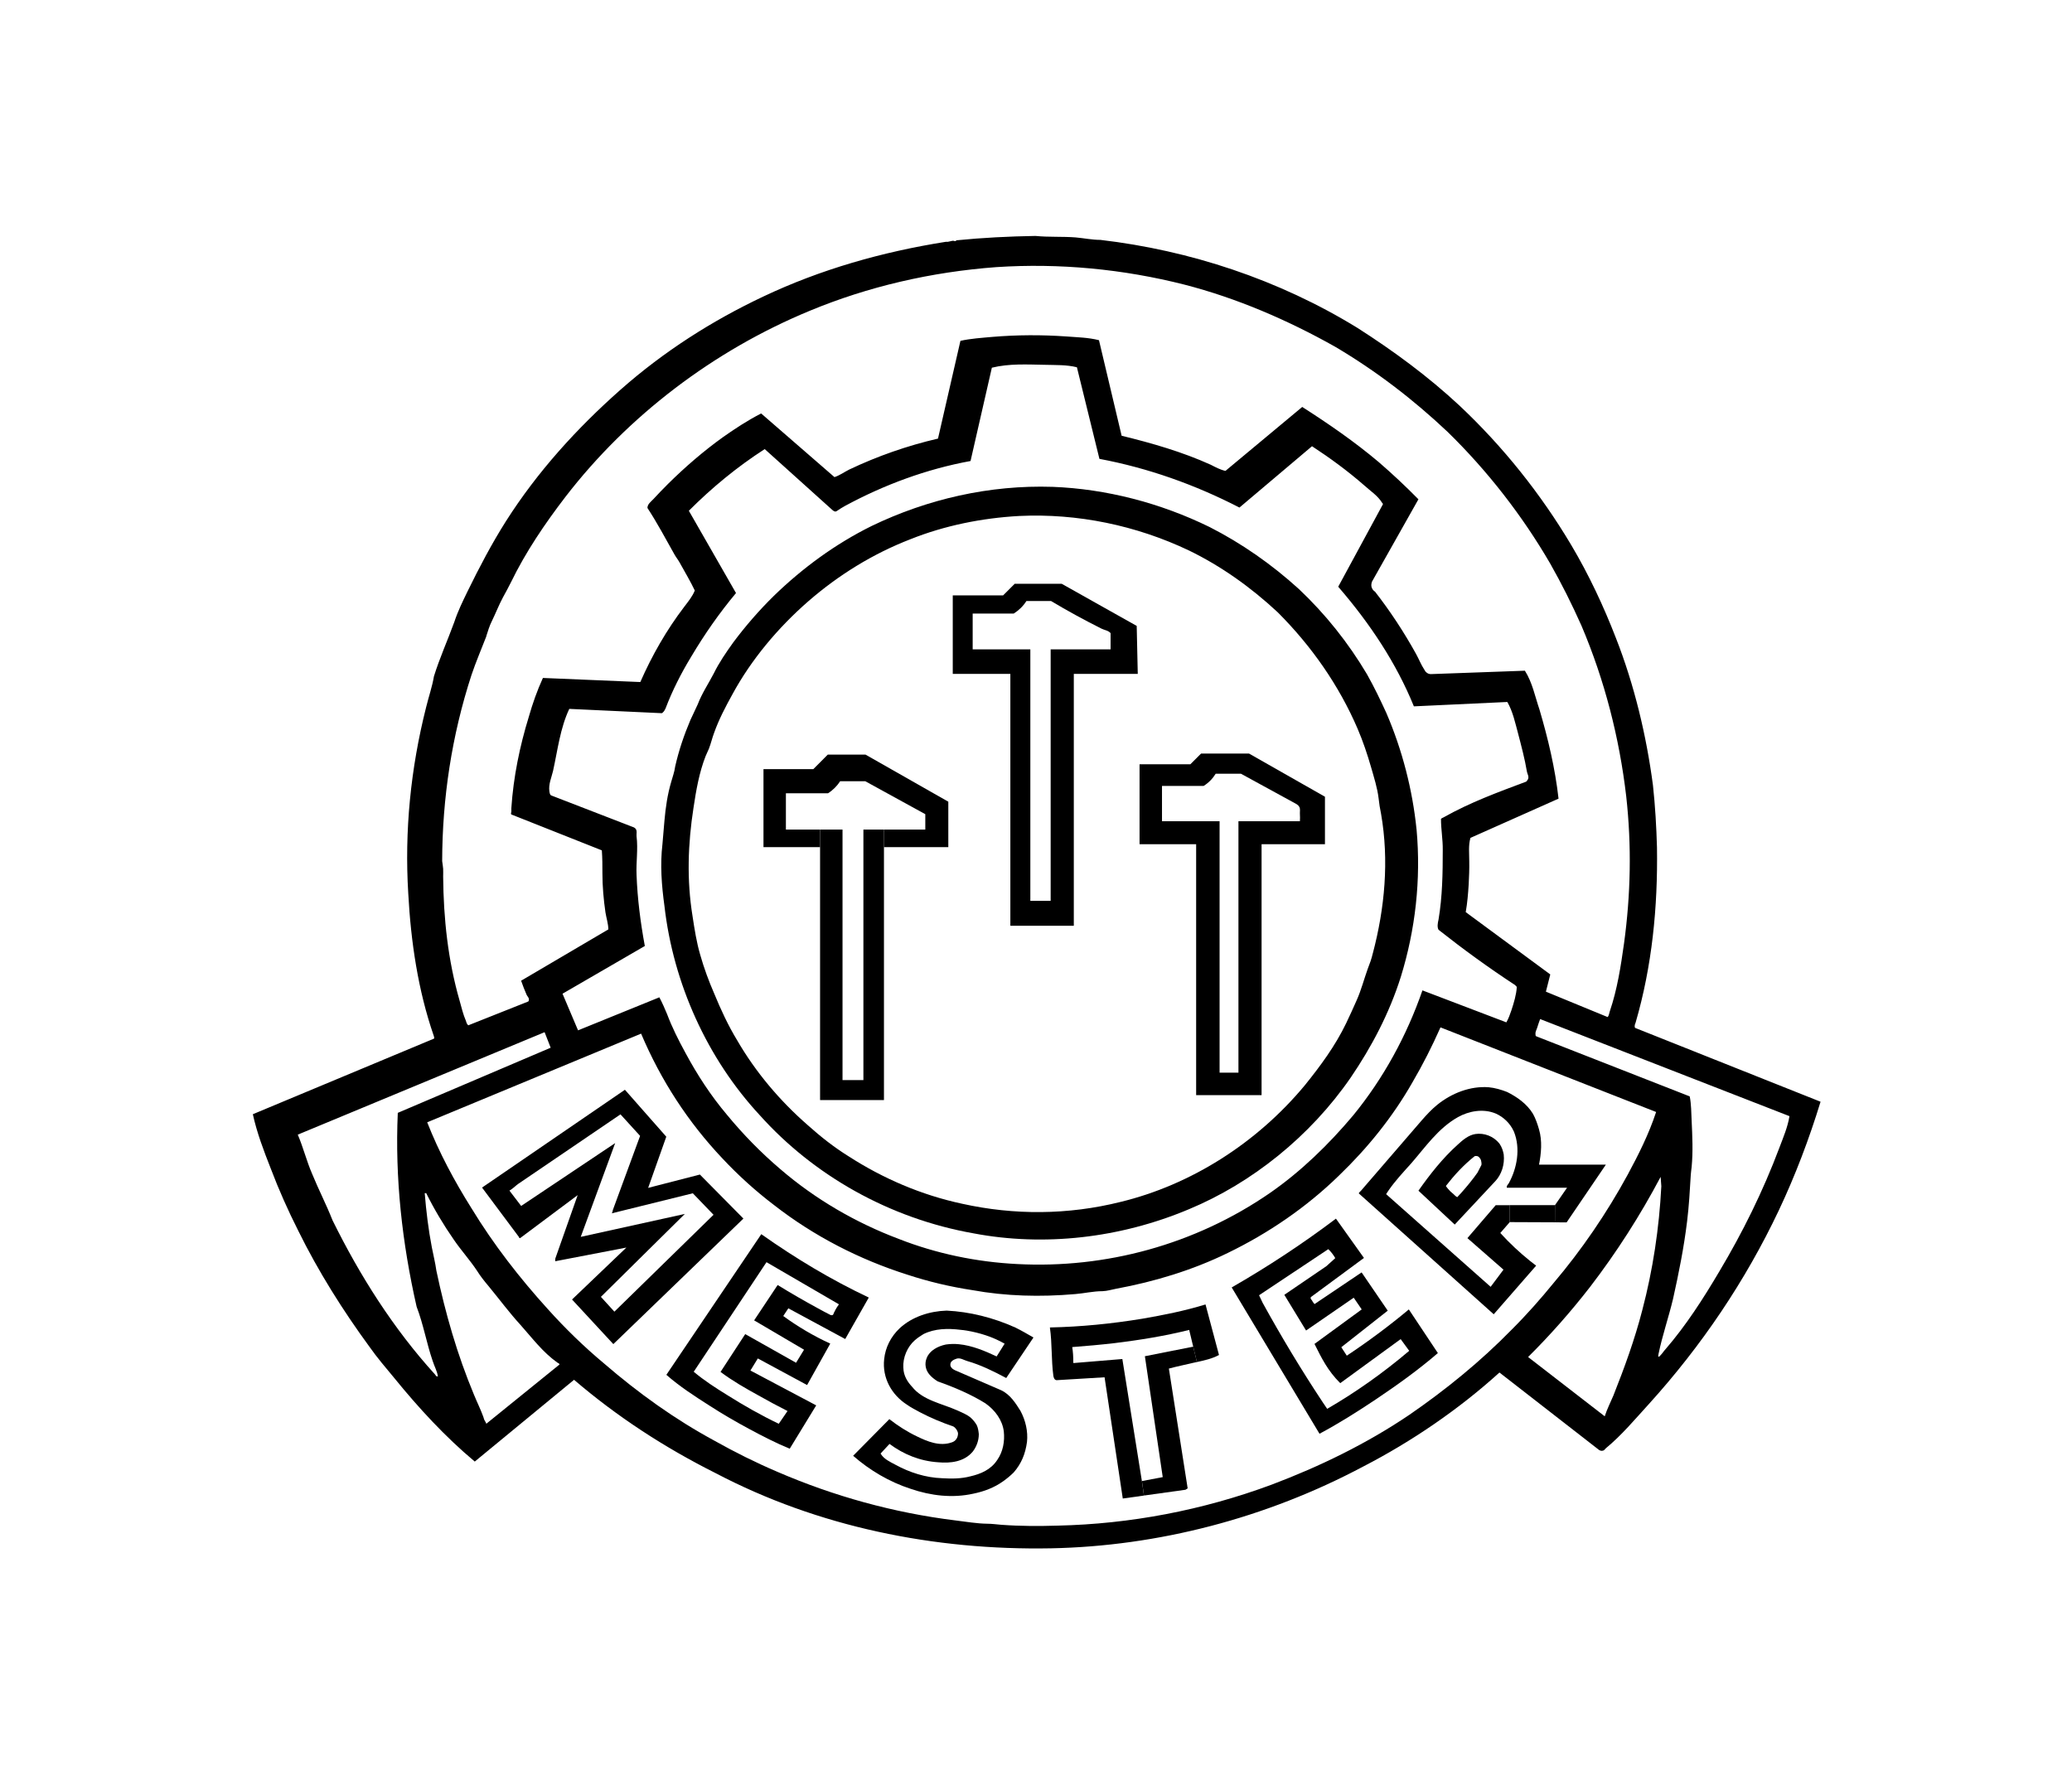
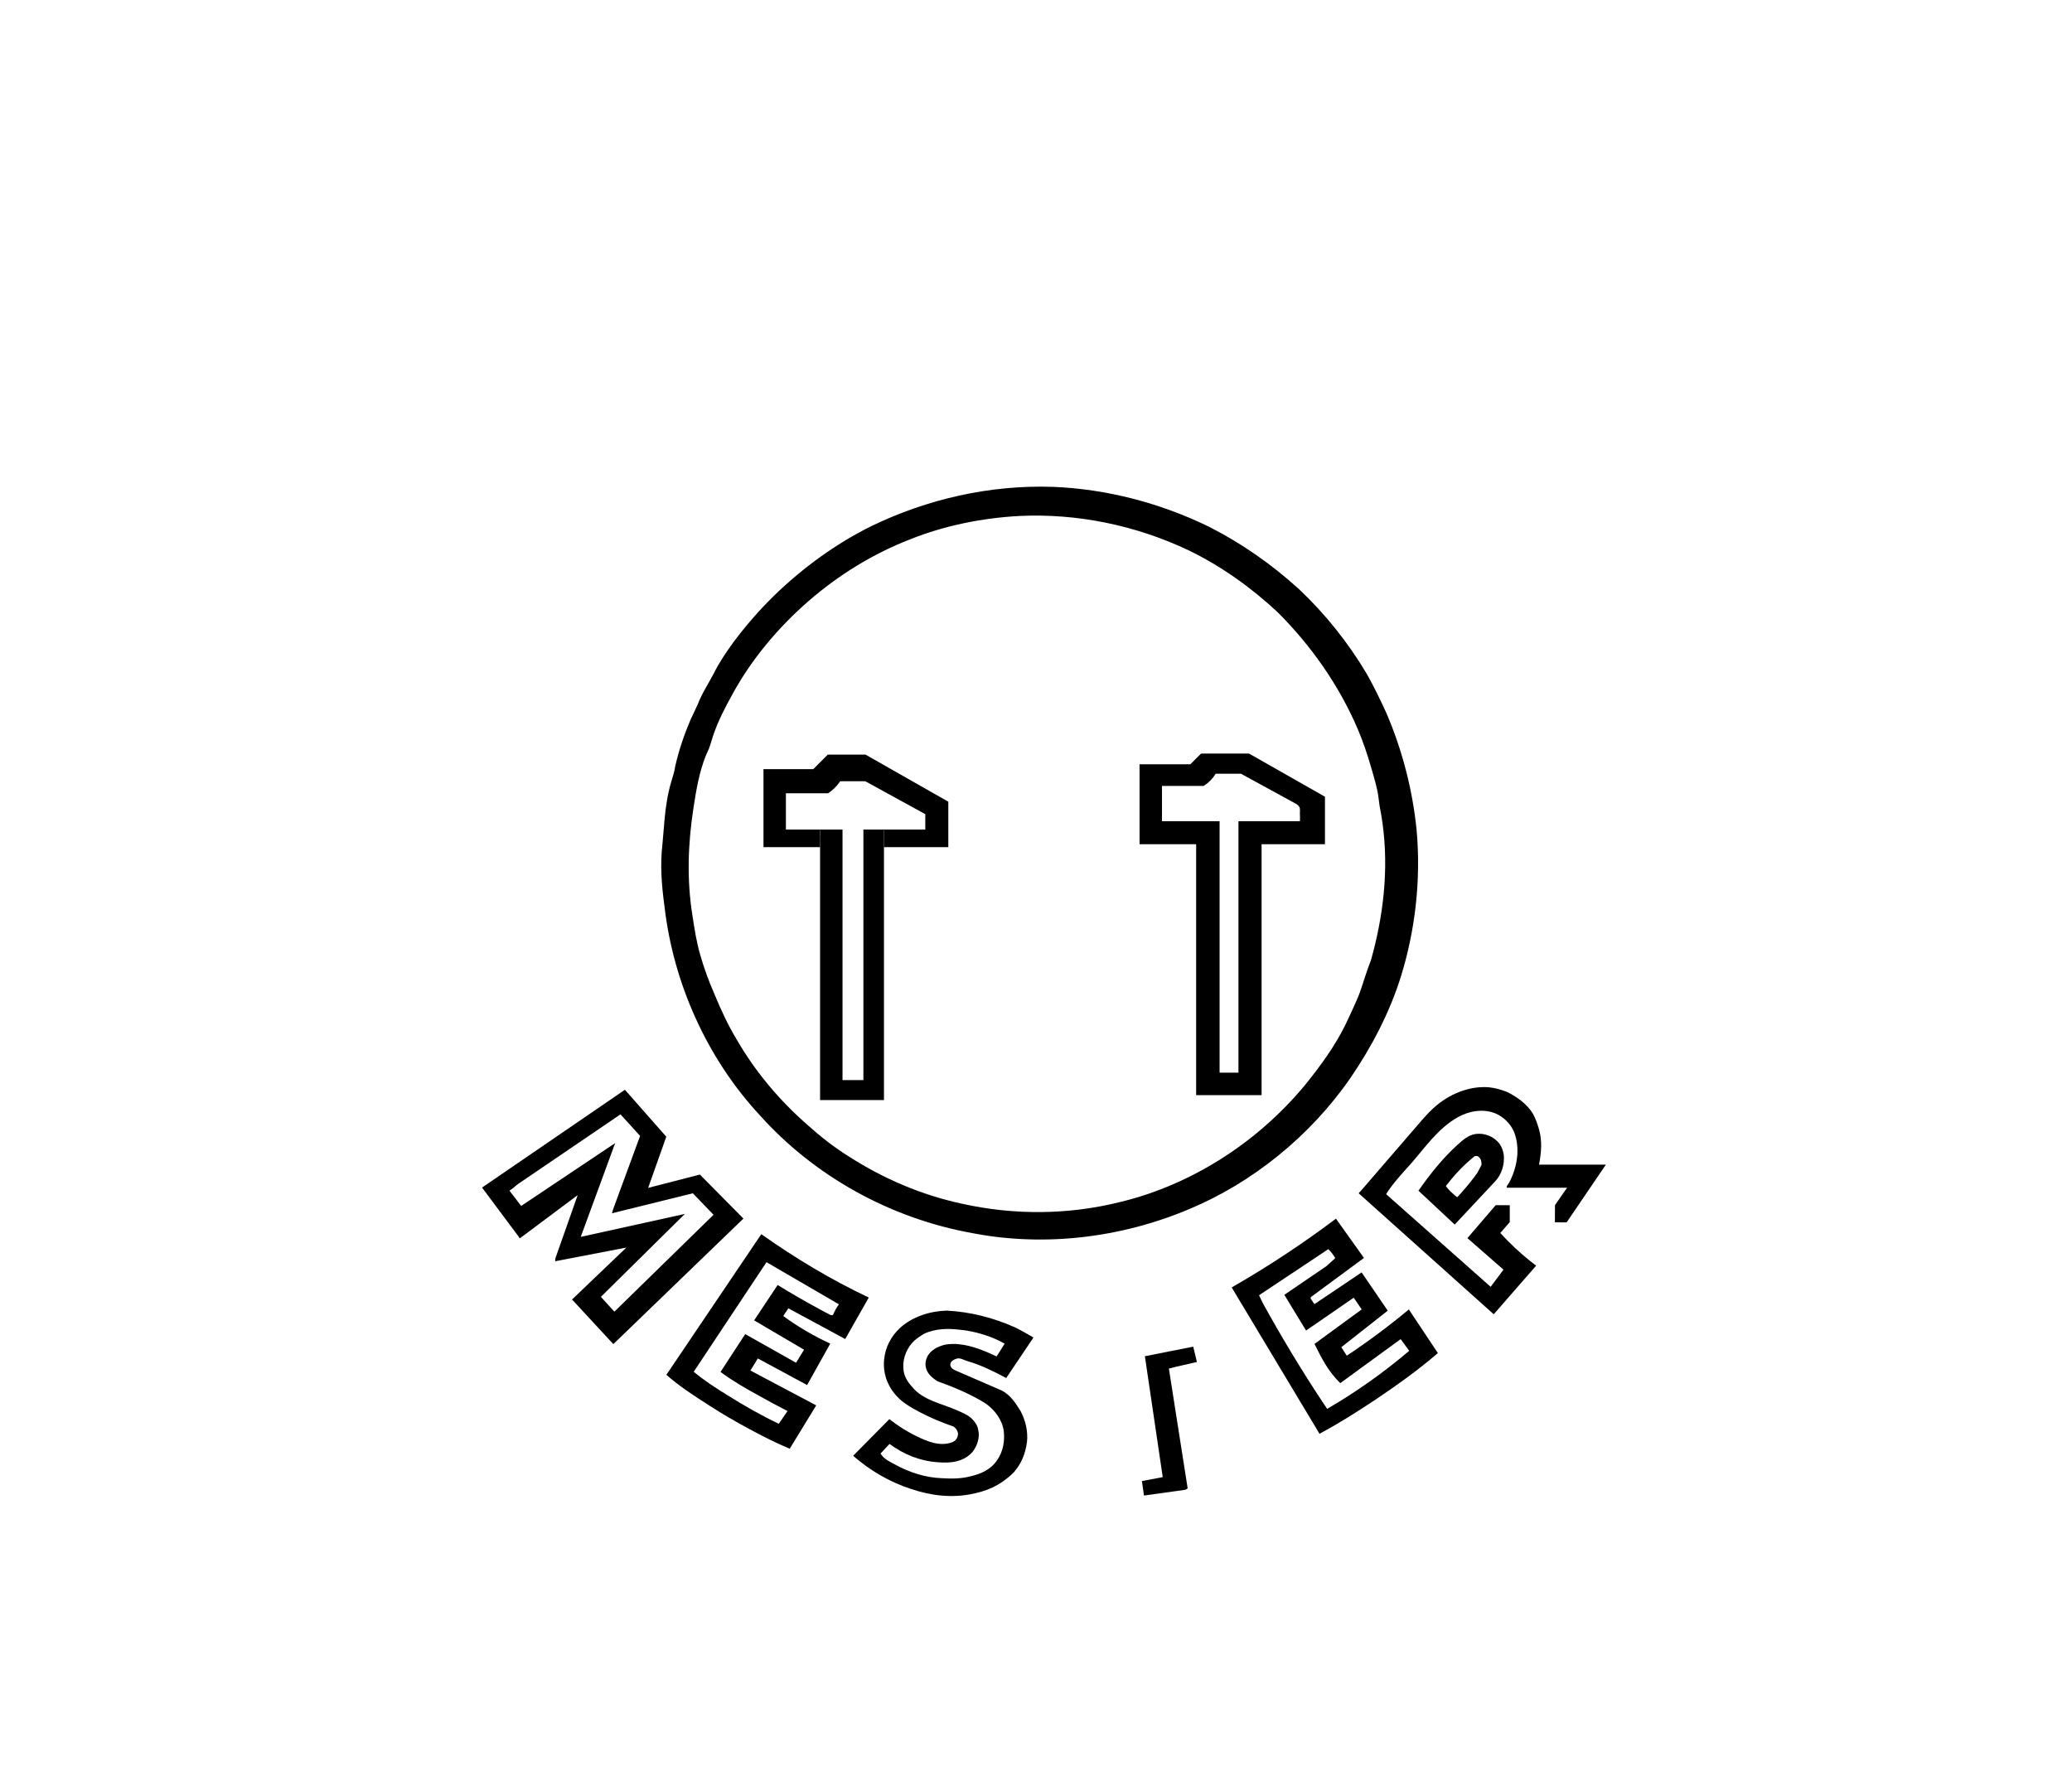
<svg xmlns="http://www.w3.org/2000/svg" id="Layer_1" version="1.1" viewBox="0 0 867 747">
-   <path d="M462.2,576.38l-20.05,1.21c-.89,0-1.27-1.03-1.39-1.83-.91-6.79-.47-13.5-1.45-20.23,12.94-.27,25.75-1.54,38.69-3.66,8.89-1.54,17.69-3.28,26.43-5.97l5.64,21.15c-2.81,1.53-6.08,2.27-9.25,2.95l-1.54-6.44-1.68-7c-10.31,2.57-20.79,4.25-31.19,5.52-5.88.68-11.78,1.21-17.75,1.66.32,1.95.44,3.96.44,5.88v.39c0,.06-.06.41.18.41l20.35-1.68,8.18,51.09.86,6.05-8.86,1.24-7.62-50.74h.01Z" />
  <path d="M385.03,591.06c-1.86-1.03-3.81-1.98-5.58-3.25-6.32-4.08-10.37-11.13-9.48-19.05.5-4.81,2.75-9.42,6.59-12.99,5.11-4.69,12.32-7.06,19.55-7.29,9.66.47,19.5,2.92,28.77,7.09,2.51,1.24,5.02,2.69,7.56,4.16l-11.4,16.96c-5.26-2.81-10.63-5.47-16.36-7.12-1.33-.36-2.74-1.39-4.25-1.03-1.15.36-2.6.98-2.74,2.25-.24,1.21.86,2.19,1.86,2.62l19.23,8.33c3.9,1.77,6.2,5.49,8.21,8.68,2.13,3.96,3.22,8.59,2.74,13.02-.68,4.99-2.33,9.07-5.58,12.79-1.36,1.33-2.8,2.54-4.34,3.63-3.81,2.74-8.07,4.31-12.55,5.23-8.71,1.95-17.75.86-26.14-2.01-8.98-2.9-17.19-7.77-24.13-13.85l15.15-15.33c3.57,2.78,7.47,5.29,11.69,7.29,4.13,2.01,9.39,4.25,14.47,2.42,1.53-.47,2.6-1.95,2.57-3.81-.21-1.18-1.03-2.34-2.01-2.86-4.73-1.6-9.36-3.55-13.82-5.88M378,572.42c.06,3.28,1.74,5.91,3.63,7.91,4.49,5.7,12.37,6.97,19.02,9.95,1.87.86,3.96,1.66,5.58,3.04.98.91,1.83,1.95,2.45,3.04.59,1.18.77,2.63.89,3.84,0,2.74-1.03,5.34-2.54,7.29-3.6,4.31-9.36,4.93-14.47,4.46-7.65-.5-14.5-3.34-20.35-7.68l-3.75,4.02c1.36,2.33,3.93,3.46,6.17,4.66,6.02,3.31,12.76,5.44,19.55,5.67,4.02.24,7.98.24,11.88-.79,4.25-.98,8.56-2.75,11.22-6.85,2.45-3.49,3.19-7.86,2.74-11.99-.59-4.64-3.58-8.83-7.71-11.72-5.96-3.72-13.08-6.76-19.93-9.16-1.39-.88-2.6-1.8-3.58-3.01-1.42-1.71-2.13-4.31-.97-6.94,1.21-2.92,4.43-4.75,7.94-5.49,1.83-.27,3.66-.3,5.49-.12,5.44.53,10.81,2.78,15.77,5.11l3.34-5.34c-4.99-2.86-10.43-4.55-15.86-5.47-.83-.15-1.68-.24-2.51-.32-5.44-.68-10.81-.56-15.54,1.75-1.27.74-2.6,1.68-3.63,2.57-3.16,2.75-5.11,7.27-4.85,11.58" />
-   <path d="M748.8,467.11l-104.35-40.64c-.41,1.15-.86,2.33-1.21,3.54-.24.86-.83,1.71-.74,2.69.06.24-.09.77.3.97l64.24,25.16c.68,3.34.62,6.76.8,10.1.3,6.47.62,13.03,0,19.47-.12,1.09-.29,2.19-.36,3.28-.38,6.53-.74,12.96-1.54,19.46-1.33,10.96-3.51,21.83-5.88,32.43-1.83,7.71-4.49,15.33-6.08,23.09-.12.36-.12.8-.12,1.03.41.27.74-.29,1.03-.59.68-.68,1.21-1.59,2.01-2.45,8.62-9.98,15.74-21.09,22.47-32.46,9.77-16.36,18.28-33.52,25.19-51.89,1.62-4.31,3.48-8.62,4.22-13.2M234.05,571.1c.18-.12-.06-.36-.12-.41-.12-.21-.44-.27-.62-.39-6.24-4.43-10.55-10.28-15.48-15.8-4.76-5.2-8.92-10.84-13.38-16.25-1.75-2.07-3.4-4.13-4.9-6.53-2.98-4.49-6.62-8.47-9.66-12.93-4.31-6.2-8.21-12.73-11.55-19.47h-.62c.62,7.59,1.54,15.21,2.98,22.69.62,3.28,1.45,6.44,1.89,9.71,3.75,17.84,8.74,35.18,15.74,51.95,1.27,3.1,2.78,6.14,3.93,9.3.18.51.24.98.5,1.42.12.29.36.53.48.83.12.2.2.44.24.62l30.57-24.75h0ZM203.51,266.27c-2.13,5.49-4.4,10.78-6.24,16.25-8.24,25.31-12.2,51.59-12.25,77.85.12,1.09.36,2.15.41,3.22.06,1.12,0,2.16,0,3.22.15,17.6,2.01,35.05,6.88,51.95.8,2.86,1.48,5.79,2.66,8.5.2.68.38,1.3.97,1.83l25.04-9.95c.33-.15.27-.56.33-.8.08-.8-.68-1.39-.95-2.01-.83-1.95-1.63-3.9-2.31-5.91l36.5-21.47c-.03-2.42-.83-4.75-1.21-7.12-.77-5.34-1.27-10.81-1.27-16.24,0-3.22,0-6.38-.24-9.72l-37.75-14.97c-.53-.18-.12-.98-.12-1.21v-1.45c.86-13.03,3.49-25.87,7.33-38.34,1.56-5.46,3.46-10.89,5.88-16.18l40.76,1.71c4.87-11.1,10.96-21.77,18.37-31.48,1.63-2.15,3.4-4.28,4.43-6.82-1.89-3.96-4.13-7.68-6.44-11.87-.62-1.09-1.47-2.13-2.07-3.22-3.72-6.59-7.18-13.15-11.31-19.46,0-1.6,1.45-2.6,2.42-3.63,2.07-2.22,4.13-4.4,6.29-6.53,7.09-7,14.74-13.62,22.89-19.47,4.99-3.51,10.19-6.94,15.98-9.92l30.68,26.64c2.19-.71,4.11-2.13,6.17-3.16,11.87-5.64,24.28-9.98,37.15-12.96l9.39-40.91c4.4-.97,8.89-1.24,13.38-1.65,10.22-.86,20.62-.91,30.98-.18,4.57.36,9.12.41,13.61,1.56l9.48,39.99c12.7,3.1,25.34,6.73,37.3,12.14,1.95,1,3.9,2.07,6.14,2.57l32.13-26.76c11.05,7.06,21.94,14.59,31.9,22.98,5.79,4.99,11.37,10.22,16.72,15.66l-19.4,34.41c-.15.29-.2.65-.27,1.03-.2,1.3.41,2.54,1.51,3.22,6.38,8.21,12.08,16.87,17.13,25.99,1.21,2.16,2.13,4.61,3.52,6.68.27.36.38.77.74,1.03.62.56,1.21.8,2.01.8l39.31-1.42c3.16,4.99,4.25,10.84,6.08,16.18,3.63,12.28,6.56,24.63,8,37.36l-36.86,16.42c-.91,3.1-.5,6.56-.5,9.72.06,3.22-.06,6.5-.24,9.75-.24,3.81-.56,7.76-1.24,11.6l35.38,26.08-1.83,7.21,25.84,10.63c.53-.56.59-1.48.91-2.45,3.1-9.1,4.58-18.72,5.94-28.38,2.8-20.5,3.22-40.87.91-61.61-2.86-24.45-9.04-48.58-18.72-71.35-3.93-8.83-8.33-17.63-13.06-25.96-11.6-19.99-26.25-38.86-42.97-55.17-14.33-13.53-30.07-25.6-47.11-35.65-19.79-11.13-41.11-20.32-63.02-25.96-25.58-6.5-52.3-9.06-78.68-7.32-27.17,2.01-53.61,8.12-78.08,18.28-40.29,16.65-76.11,44-102.19,77.82-8.65,11.28-16.65,23.07-22.8,35.74-1.15,2.3-2.25,4.31-3.4,6.41-1.71,3.19-2.98,6.52-4.55,9.74-1.09,2.13-1.71,4.31-2.42,6.5M240.22,577.42l-41.56,34.23c-12.35-10.33-23.45-22.38-33.73-35.03-3.52-4.25-7.15-8.47-10.34-13.02-11.05-15.09-21.38-31.46-29.83-48.64-4.25-8.42-8.07-16.98-11.46-25.93-2.92-7.41-5.79-14.94-7.5-22.74l75.78-31.63c.24-.12.06-.48.06-.59,0-.27-.12-.56-.21-.8-6.47-18.75-9.51-39.04-10.6-59.42-1.59-26.05.97-52.13,7.47-77.85,1.07-4.4,2.54-8.56,3.28-12.96,2.37-7.65,5.76-15.15,8.5-22.68,1.45-4.43,3.52-8.69,5.64-13.03,4.87-9.95,10.01-19.76,15.97-29.18,13.11-20.62,29.6-38.84,48.02-55.11,17.96-15.86,38.13-28.77,59.66-38.93,23.98-11.37,49.85-18.72,76.43-22.92h.83c.74-.09,1.47-.39,2.22-.44.29,0,.88.36,1.21,0,.06-.06.06-.12.12-.18,10.93-1.09,22-1.65,33.1-1.83,5.58.56,11.22.18,16.84.62,3.42.3,6.82,1.03,10.31,1.03,37.33,4.37,74.57,16.54,107.62,36.86,15.06,9.63,29.48,20.23,42.65,32.49,18.28,17.19,34.05,36.98,46.78,58.39,7.35,12.38,13.5,25.49,18.7,38.93,7.74,19.76,12.73,40.79,15.48,61.58.94,8.71,1.44,17.43,1.68,25.99.38,25.02-2.07,49.77-8.95,73.36-.12.41-.36.79-.36,1.21,0,.29-.12.85.32,1.03l77.44,30.84c-4.78,15.56-10.51,30.72-17.42,45.36-14.03,29.68-32.49,56.94-54.4,81.13-5.88,6.44-11.4,13.08-18.1,18.6-.29.33-.59.74-1,.89-.8.29-1.59,0-2.24-.62l-41.2-32.04c-17.07,15.48-36.77,28.89-56.94,39.31-40.64,21.62-85.91,33.38-130.69,34.26-48.96.91-97.52-8.98-140.34-31.45-21.42-10.75-41.14-23.57-59.25-39.07M166.45,465.72l63.97-27.26-2.54-6.5-103.28,42.88c2.3,5.35,3.69,11.08,6,16.39,2.69,6.59,5.96,12.91,8.56,19.49,11.43,23.16,25.4,45.25,42.86,64.47.24.24.41.8.85.83h.36c-.27-2.12-1.47-4.19-2.19-6.5-2.57-7.47-3.84-15.18-6.71-22.68-6.05-26.55-9.1-53.75-7.88-81.13M178.76,469.68c4.99,12.7,11.37,24.57,18.55,36,9.22,15.15,20.11,29.15,31.9,42.15,7.27,8.09,15.12,15.74,23.51,22.74,14.27,12.32,29.59,23.36,46.37,32.43,8.45,4.75,17.25,9.13,26.23,12.96,23.6,10.19,48.61,17.13,74.43,20.32,4.46.53,8.89,1.33,13.38,1.39,1.95,0,3.9.29,5.84.44,7.89.59,15.8.59,23.69.35,30.06-.68,60.45-6.35,89.61-17.21,19.87-7.51,39.58-17.05,57.53-29.21,14.89-10.25,29.65-22.18,42.85-35.71,6.2-6.17,12.11-12.88,17.48-19.47,11.6-13.67,22.18-29.12,31.01-45.36,4.49-8.33,8.8-16.89,11.84-26.14l-90.23-35.41c-3.51,7.92-7.35,15.51-11.72,22.98-8.33,14.62-18.84,27.56-30.68,38.96-13.67,13.35-29.65,24.24-46.61,32.46-14.77,7.23-30.8,12.05-46.66,14.97-1.89.36-3.84.98-5.76,1.03-3.9,0-7.62.91-11.37,1.21-14.65,1.27-29.03.91-43.15-1.66-9.18-1.39-18.34-3.57-27.08-6.44-20.11-6.38-39.14-16.13-55.91-29.21-7.65-5.82-14.89-12.37-21.5-19.43-14.35-15.15-25.75-32.66-34.05-52.25l-89.49,37.1h-.01ZM695.16,496.43l-.29-3.93c-8.57,16.21-18.43,31.6-29.53,46.07-8.07,10.4-16.72,20.2-25.93,29.33l32.07,24.81c.97-3.02,2.42-5.85,3.63-8.71,4.58-11.55,8.89-23.33,12.08-35.71,4.46-16.95,7.06-34.35,7.97-51.86M639.4,326.02c.44-1.06-.29-2.13-.47-3.04-.92-5.49-2.36-10.84-3.75-16.18-1.18-4.34-2.15-9.01-4.46-13.03l-39.1,1.83c-7.32-18.02-18.31-34.61-31.66-50.06l18.69-34.49c.12-.24-.24-.48-.3-.59-1.83-3.04-4.87-4.93-7.47-7.3-6.88-6.02-14.3-11.46-21.89-16.42l-30.36,25.67c-18.55-9.57-38.25-16.57-58.59-20.38l-9.42-38.33c-4.37-1.1-8.86-.89-13.35-1.03-7.47-.12-14.94-.59-22.24,1.21l-8.92,39.05c-18.43,3.37-36.09,9.92-52.45,18.75-1.27.74-2.13,1.21-3.63,2.25-.62.38-1.33-.12-1.83-.59l-28.21-25.4c-11.55,7.44-22.18,16.21-31.75,25.81l19.73,34.44c-7,8.38-13.17,17.25-18.7,26.55-4.22,6.94-7.91,14.18-10.78,21.74-.3.53-.53,1.15-1.03,1.57-.18.12-.29.41-.59.41l-38.66-1.8c-3.81,8.07-4.84,17.13-6.79,25.96-.68,2.86-1.95,5.55-1.54,8.53.12.68.21,1.63.95,1.8l33.52,12.96c.53.18,1.09.36,1.51.8.86.83.38,2.3.5,3.28.68,5.35-.24,10.84,0,16.16.36,9.92,1.65,19.96,3.46,29.74l-34.44,19.97,6.5,15.33,34.02-13.82c1.21,2.27,2.24,4.64,3.22,7,2.13,5.67,4.81,10.96,7.71,16.27,4.88,9.1,10.63,17.93,17.37,25.9,6.76,8.21,14.18,15.8,22.33,22.74,14.68,12.64,31.66,22.45,49.5,29.18,15.8,6.2,32.64,9.69,49.71,10.54,36.8,1.92,74.19-8.03,105.73-29.8,12.88-8.95,24.48-20.2,34.76-32.43,12.67-15.5,22.39-33.34,28.97-52.3l35.12,13.38c.95-1.66,1.51-3.34,2.13-5.11,1.03-3.16,2.03-6.41,2.24-9.74l-.74-.77c-11.05-7.23-21.77-15.03-32.02-23.13-.62-1.15-.36-2.74,0-4.25,1.63-9.69,1.77-19.47,1.77-29.21.06-4.25-.74-8.56-.74-12.93.29-.32.68-.44,1.03-.62,11.31-6.38,22.89-10.57,34.67-15,.27-.39.59-.68.74-1.03" />
  <path d="M671.95,487.4l-16.42,24.16-4.9-.03.03-7.18,5.05-7.29h-25.1c-.18,0-.12-.3-.12-.36,0-.68.62-1.03.92-1.66,3.28-6.02,4.96-14.29,2.07-21.47-1.54-3.43-4.31-6.08-7.53-7.53-5.34-2.27-11.43-1.03-15.86,1.45-8.38,4.69-13.88,12.85-19.67,19.46-3.3,3.66-6.64,7.24-9.45,11.31-.29.5-.65.98-.97,1.48l43.74,38.78,5.37-7.18-15.09-13.2,11.84-13.79h5.88v7.09l-3.96,4.55c3.89,4.28,8.09,8.21,12.58,11.81.8.65,1.63,1.27,2.42,1.86l-17.75,20.35-56.5-50.62c.12-.12.18-.3.32-.44.15-.24.41-.36.59-.59l25.51-29.56c2.01-2.3,4.13-4.58,6.5-6.5,6.08-4.88,13.79-7.86,21.44-7.3,2.63.24,5.29,1.03,7.74,1.98,4.07,2.03,8.24,4.9,10.81,9.12,1.15,2.07,1.89,4.29,2.54,6.53,1.42,4.81.92,10.1,0,14.77h27.97Z" />
-   <polygon points="650.66 504.35 650.62 511.52 631.72 511.44 631.72 504.35 650.66 504.35" />
  <path d="M629.21,483.09c.48,4.34-.97,8.47-3.46,11.16l-17.04,18.22-15.18-14.18c4.73-6.73,10.07-13.55,16.42-19.26,2.1-1.92,4.49-4.01,7.44-4.46,3.66-.53,7.56.91,10.04,4.02,1.03,1.51,1.48,2.98,1.77,4.49M619.88,487.51c.06-.38.06-.68,0-1.03-.06-.53-.18-1.12-.47-1.56-.33-.44-.62-.89-1.18-1.07-.36-.12-.83-.12-1.18,0-4.7,3.75-8.57,7.98-12.05,12.47.56.86,1.24,1.59,1.95,2.33.41.41.98.77,1.39,1.21.2.18.38.41.62.59.24.2.48.38.8.56.53-.56,1.15-1.21,1.8-1.95,2.39-2.69,4.61-5.4,6.68-8.33l1.65-3.22h-.01Z" />
  <path d="M589.52,548l12.14,18.25c-8.39,7.23-17.13,13.44-26.08,19.46-7.65,5.11-15.36,9.98-23.45,14.3l-36.74-61.23c15.06-8.65,29.65-18.25,43.62-28.79l11.72,16.45-22.06,16.27c-.74.56.29,1.36.41,1.65.12.3.29.53.5.8.12.18.29.41.47.59l19.7-13.26,10.93,16.01-19.43,15.3,2.3,3.54c8.98-5.96,17.63-12.4,25.96-19.35M589.67,565.31l-3.58-4.9-25.28,18.43c-5.29-5.23-7.86-10.61-10.78-16.42l19.76-14.44-3.34-4.9-19.94,13.73-9.1-14.94,17.6-11.99,3.72-3.37c-.8-1.39-1.77-2.66-2.92-3.75l-28.97,19.29,1.51,3.19c7.86,14.26,16.21,28.14,25.16,41.64.62.88,1.21,1.8,1.83,2.71,11.72-6.79,23.24-14.88,34.32-24.28" />
  <path d="M592.74,347.08c1.92,21.12-.53,42.12-6.56,61.64-4.79,15.24-12.23,29.36-20.97,42.2-17.01,24.69-41.44,44.18-67.6,55.08-29.06,12.26-60.9,15.71-90.16,10.16-35.5-6.26-67.1-24.43-89.52-49.44-22.01-23.71-36.21-55.17-39.9-87.57-1.18-8.54-1.86-17.28-.83-25.96.32-3.25.5-6.41.83-9.75.48-5.49,1.27-10.96,2.84-16.27.56-2.1,1.36-4.1,1.65-6.41,1.51-6.7,3.72-13.2,6.38-19.46.97-2.19,2.1-4.34,3.04-6.5,1.8-4.69,4.49-8.66,6.73-12.97,2.24-4.57,5.17-8.83,8.18-13.02,5.14-6.88,10.78-13.38,16.98-19.47,11.96-11.6,25.69-21.7,40.87-29.21,23.39-11.29,49.41-17.25,75.78-16.39,22.42.86,45.07,6.73,65.69,16.83,13.41,6.83,25.99,15.62,37.36,25.96,11.1,10.48,20.64,22.45,28.47,35.64,2.98,5.29,5.61,10.75,8.12,16.25,6.65,15.45,10.93,32.1,12.61,48.64M574.43,399c5.02-18.96,6.85-38.93,3.46-58.39-.47-2.19-.79-4.31-1.03-6.5-.53-4.43-1.92-8.71-3.13-12.96-1.59-5.52-3.42-10.96-5.67-16.21-7.83-18.22-19.38-34.67-33.41-48.7-11.31-10.54-23.77-19.38-37.21-25.9-22.09-10.49-46.6-15.57-70.94-14.41-15.62.86-31.25,4.01-45.57,9.74-15.68,6.08-29.98,14.91-42.71,25.96-12.76,11.13-23.89,24.46-31.75,38.93-2.95,5.35-5.67,10.52-7.68,16.18-.8,2.13-1.3,4.37-2.13,6.53-.44,1.09-.98,2.1-1.42,3.19-2.66,6.82-3.96,14.26-5.05,21.56-2.36,15.18-2.86,30.27-.41,45.36.83,5.46,1.68,10.96,3.22,16.21,1.57,5.55,3.58,11.01,5.88,16.27,2.75,6.68,5.79,13.26,9.54,19.43,7.74,13.38,17.93,25.43,29.65,35.64,5.37,4.81,11.01,9.25,17.04,12.99,14.32,9.22,30.3,16.16,47.55,19.85,21.7,4.81,44.3,4.7,66.18-.77,29.33-7.11,56.91-24.45,77.17-48.85,6.52-8.09,12.73-16.48,17.28-25.96,1.54-3.19,3.01-6.47,4.46-9.75,1.86-4.19,3.04-8.77,4.55-12.96l1.21-3.28c.38-1,.62-2.13.91-3.22" />
  <path d="M554.41,333.43v19.87h-26.52v105h-27.38v-105h-23.68v-33.46h21.26l4.49-4.49h20.05l31.78,18.07h0ZM543.92,340.64c-.06-.98.27-2.13-.29-3.04-.06-.12-.18-.29-.3-.41-.32-.38-.74-.56-1.09-.83l-22.98-12.56h-10.57c-1.27,2.07-2.98,3.81-5.05,5.11h-17.42v14.77h24.1v105.23h7.89v-105.23h25.72c.06-1.03.06-2.01,0-3.04" />
  <path d="M499.29,563.56l1.54,6.44c-.48.09-.91.2-1.36.29-3.42.83-6.94,1.51-10.37,2.45l7.86,50.12-.91.59-17.37,2.42-.86-6.06,8.71-1.65-7.47-50.59,20.23-4.01h0Z" />
-   <path d="M475.64,261.93l.44,20.08h-26.76v105.41h-26.55v-105.41h-24.1v-32.84h21.06l4.87-4.87h19.64l31.39,17.63h.01ZM464.71,271.77v-6.8c-.95-1.15-2.6-1.27-3.81-1.89-7.18-3.61-14.23-7.44-21.09-11.55h-10.33c-1.33,2.1-3.13,3.87-5.29,5.23h-17.19v15h24.13v105.23h8.5v-105.23h25.08Z" />
  <path d="M396.81,335.5v19.02h-26.94v-7.35h17.31v-6.44l-25.11-13.79h-10.51c-1.33,2.01-3.04,3.75-5.11,5.05h-17.6v15.18h14.3v7.35h-23.68v-32.64h20.85l6.05-6.08h15.8l34.64,19.7h0Z" />
  <polygon points="369.88 354.52 369.88 460.37 343.15 460.37 343.15 354.52 343.15 347.17 352.54 347.17 352.54 452.01 361.28 452.01 361.28 347.17 369.88 347.17 369.88 354.52" />
  <path d="M363.53,543.01l-9.86,17.36-23.8-12.85-2.13,3.22c6.14,4.49,12.76,8.39,19.67,11.55l-9.69,17.34-20.62-11.13-3.1,5.05,27.53,14.59-11.08,18.13c-5.76-2.36-11.34-5.23-16.86-8.21-5.67-3.04-11.2-6.26-16.6-9.74-6.32-4.02-12.64-8.12-18.16-12.97l39.72-58.86c14.3,10.1,29.18,19.05,44.98,26.52M351.03,545.84l-30.3-17.63-30.45,45.86c4.31,3.61,9.13,6.74,13.97,9.72,6.94,4.37,13.97,8.39,21.62,12.05l3.66-5.34c-4.08-2.07-8.15-4.25-12.17-6.53-5.46-3.01-10.72-6-15.86-9.83l10.33-15.83,21.27,11.99,3.34-5.46-20.88-12.28,9.84-14.8c5.52,3.42,11.13,6.64,16.83,9.74,1.77.98,3.58,1.95,5.35,2.84.24,0,.53.15.8,0,.41-.18.41-.74.59-1.03.27-.36.39-.77.62-1.21.41-.76.91-1.51,1.45-2.24" />
  <path d="M292.85,491.53l18.22,18.43-54.43,52.54-17.28-18.67,22.74-21.74-29.77,5.73v-.62c0-.18,0-.41.06-.59l9.33-26.46-23.98,17.92c-.12.15-.32.09-.41,0-.12-.06-.12-.29-.2-.41l-15.42-20.67,59.78-40.93,17.31,19.64-7.59,21.42,21.65-5.58h-.01ZM298.58,508.39l-8.68-9.01-33.9,8.38c.12-.24.27-.56.32-.79.06-.24.06-.53.18-.77l11.34-30.84-8.21-9.01-42.74,29.06c-.97.68-1.86,1.59-2.81,2.24-.29.18-.62.44-.91.62l4.9,6.41,39.34-26.31-14.41,39.25,43.56-9.6-35.12,34.7,5.64,6.2,41.49-40.55v.02Z" />
</svg>